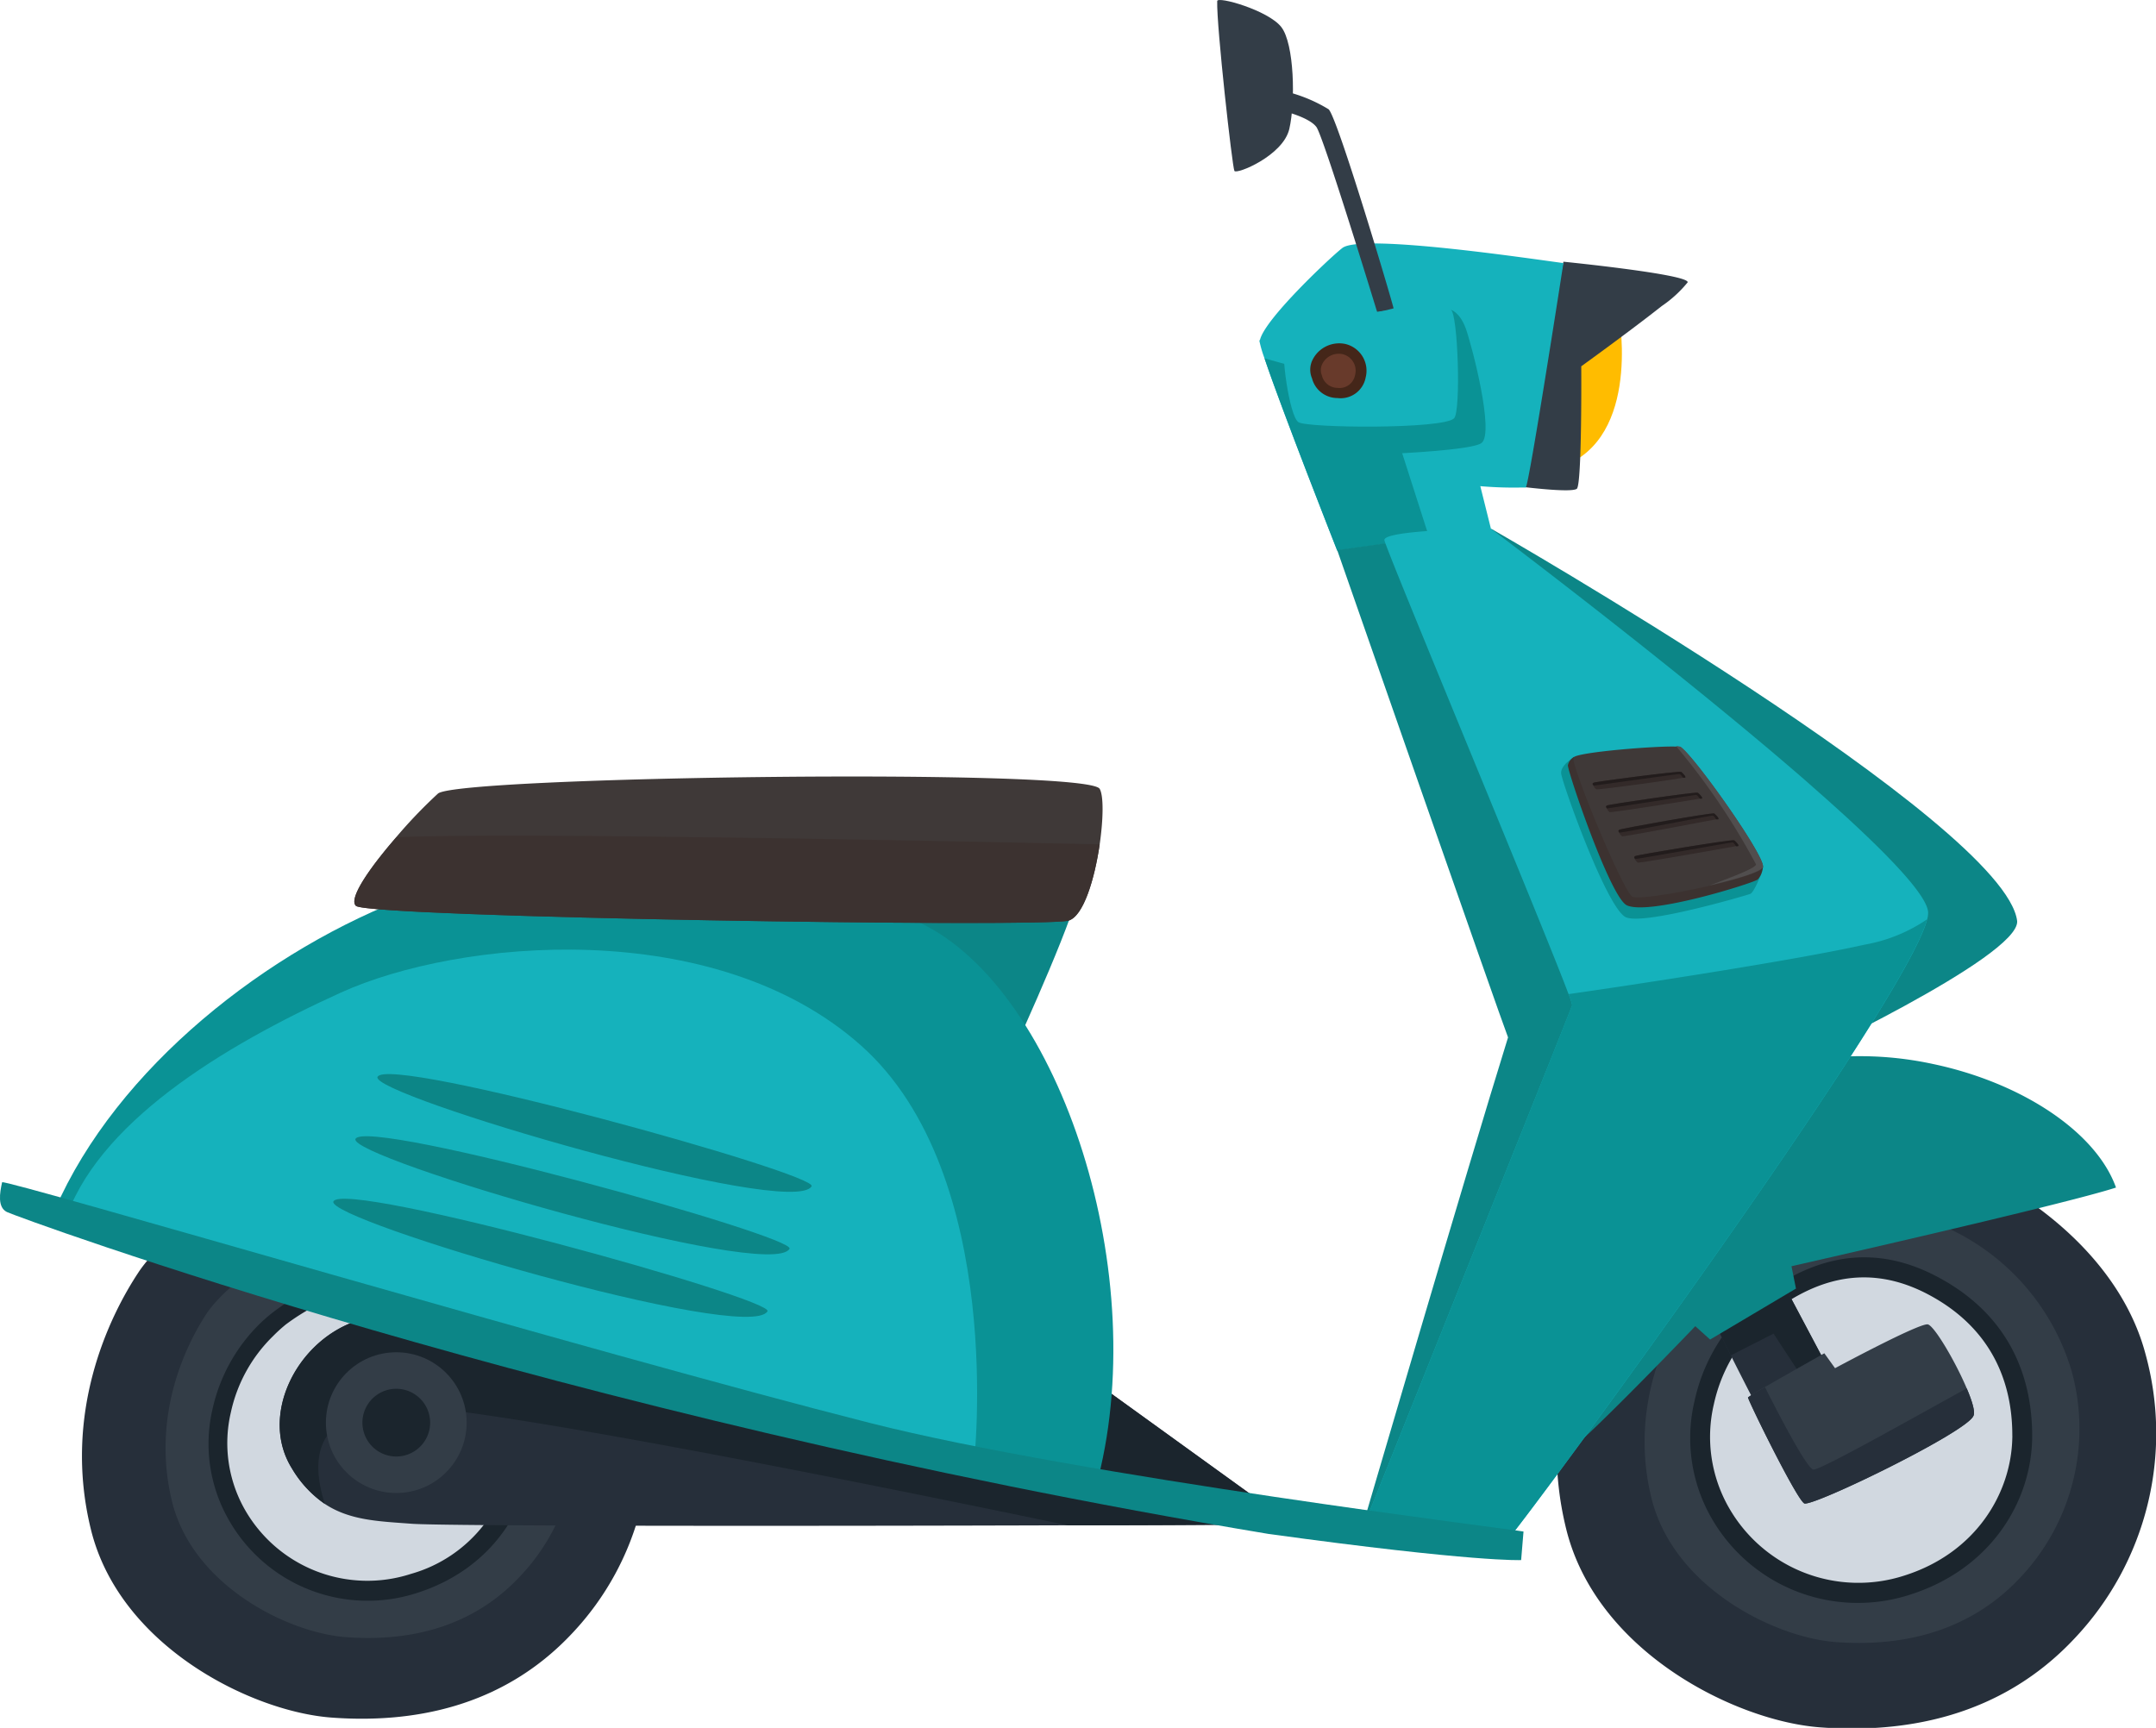
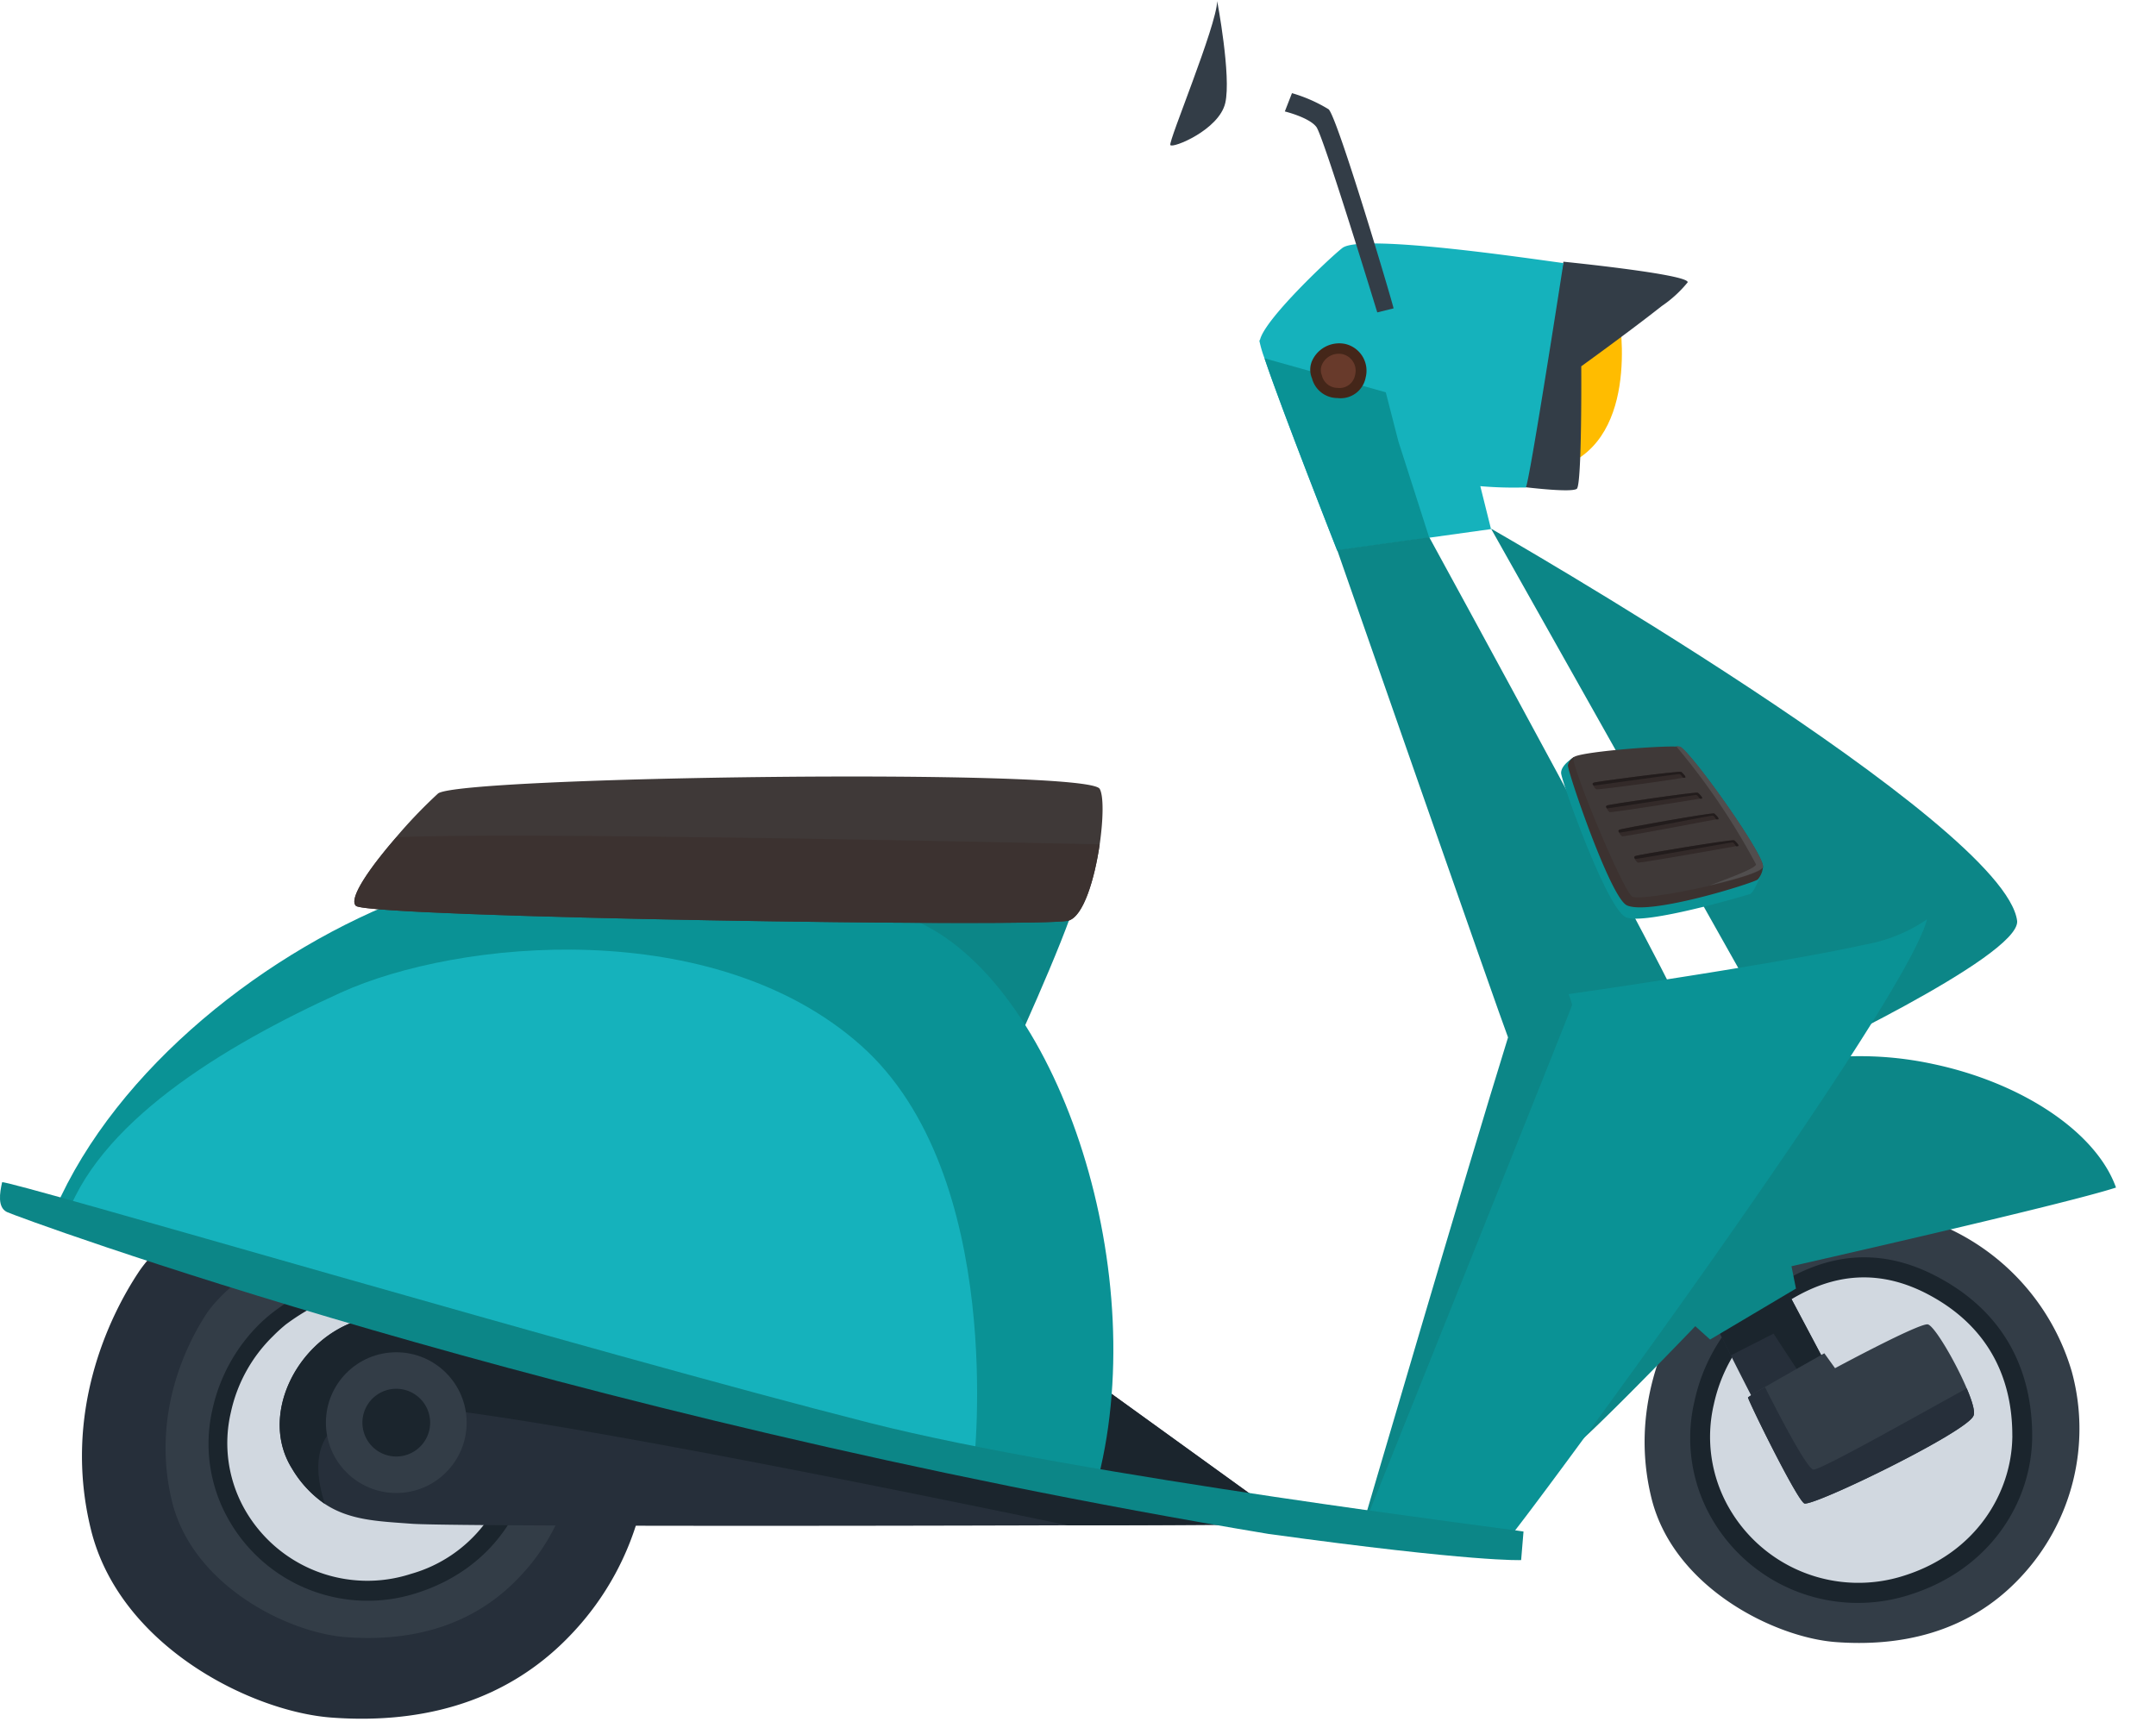
<svg xmlns="http://www.w3.org/2000/svg" viewBox="0 0 235.58 188.83">
  <defs>
    <style>.cls-1{fill:#262f3a}.cls-2{fill:#333d47}.cls-3{fill:#1b252d}.cls-4{fill:#d1d8e0}.cls-5{fill:#0c8687}.cls-6{fill:#0a9295}.cls-7{fill:#3f3938}.cls-8{fill:#3c3230}.cls-10{fill:#15b2bc}.cls-13{fill:#332a29}.cls-14{fill:#221c1c}</style>
  </defs>
  <g id="Layer_2" data-name="Layer 2">
    <g id="Layer_1-2" data-name="Layer 1">
      <path class="cls-1" d="M27.14 128.88a28.31 28.31 0 0123.58.47c9.34 4.25 16.9 11.26 19.14 19.79a30.87 30.87 0 01-7.3 29.31c-7.68 8.23-17.66 9.9-26.36 9.25s-23.11-7.77-26.26-20.53 2-23.3 5.18-28.11 12.02-10.18 12.02-10.18z" />
      <path class="cls-2" d="M31.2 136.29c4.09-1.88 11-3.43 17.78-.35a23.66 23.66 0 0113.21 15 22.39 22.39 0 01-5.3 21.26c-5.56 6-12.81 7.18-19.11 6.71s-16.77-5.64-19-14.89 1.47-16.91 3.75-20.4 8.67-7.33 8.67-7.33z" />
      <path class="cls-3" d="M25 166.1a17.45 17.45 0 0020.51 8c8.51-2.69 12.66-9.84 12.66-16.43S55.42 144.75 48 141c-7.79-3.95-13.93-.72-17.89 2.2a16.85 16.85 0 00-1.65 1.39 18.74 18.74 0 00-5.24 9.41A16.72 16.72 0 0025 166.1z" />
      <path class="cls-4" d="M26.77 165a15.41 15.41 0 0018.13 7 15.35 15.35 0 0011.18-14.25 2.44 2.44 0 000-.27 15.59 15.59 0 00-9-14.7c-6.89-3.49-12.32-.64-15.82 1.94a17 17 0 00-1.41 1.28 16.5 16.5 0 00-4.62 8.33A14.71 14.71 0 0026.77 165z" />
      <path class="cls-1" d="M31.89 160.46a12.23 12.23 0 003.6 3.89c2.75 1.82 5.9 1.9 9.49 2.17s44.4.26 71.71.17c13.74 0 24.05-.11 24.44-.17l-24.62-17.78s-71.33-6.65-77.78-4.3-10.36 10.36-6.84 16.02z" />
      <path class="cls-3" d="M31.89 160.46a12.23 12.23 0 003.6 3.89c-1.84-5.83-.21-9.38 6.17-10.66 6.09-1.22 59.2 9.69 75 13 13.74 0 24.05-.11 24.44-.17l-24.62-17.78s-71.33-6.65-77.78-4.3-10.33 10.36-6.81 16.02z" />
      <circle class="cls-2" cx="43.3" cy="155.47" r="7.69" />
      <path class="cls-3" d="M39.6 155.47a3.7 3.7 0 103.7-3.7 3.7 3.7 0 00-3.7 3.7zm142.96-10.84c0 .13 2.16 4.16 4.72 8.82a17.37 17.37 0 014.89-8.79l-2.57-4.33s-7.14 4.01-7.04 4.3z" />
-       <path class="cls-1" d="M189.3 126.56c6-2.74 15-4 24.92.49S232.07 139 234.44 148a32.62 32.62 0 01-7.71 31c-8.11 8.7-18.67 10.45-27.85 9.77s-24.43-8.21-27.75-21.69 2.15-24.62 5.47-29.71 12.7-10.81 12.7-10.81z" />
      <path class="cls-2" d="M193.59 134.38c4.33-2 11.63-3.63 18.79-.37a25 25 0 0114 15.89 23.7 23.7 0 01-5.6 22.47c-5.88 6.3-13.54 7.58-20.2 7.08s-17.72-5.95-20.13-15.73 1.56-17.86 4-21.55 9.14-7.79 9.14-7.79z" />
      <path class="cls-3" d="M187 165.88a18.43 18.43 0 0021.67 8.4c9-2.84 13.38-10.39 13.38-17.36s-2.88-13.6-10.73-17.58c-8.23-4.17-14.72-.76-18.9 2.32a17.34 17.34 0 00-1.74 1.47 19.78 19.78 0 00-5.53 10 17.58 17.58 0 001.85 12.75z" />
      <path class="cls-4" d="M188.91 164.76a16.29 16.29 0 0019.15 7.43c7.83-2.47 11.7-9 11.82-15.06a2.62 2.62 0 000-.28c0-6.16-2.54-12-9.48-15.54-7.28-3.69-13-.67-16.71 2.05a14.59 14.59 0 00-1.53 1.3 17.37 17.37 0 00-4.89 8.79 15.58 15.58 0 001.64 11.31z" />
      <path class="cls-1" d="M185 139.62c.05.21 1.87 4 4.12 8.5 3.37 6.71 7.71 15 8.65 15.21 1.56.39 16.28-7.17 16.93-9.38s-3.51-8.6-5.21-8.21a27 27 0 00-4.19 1.93c-2.48 1.3-5.06 2.76-5.06 2.76l-9.12-17.2z" />
      <path class="cls-3" d="M185 139.62c.05.21 1.87 4 4.12 8.5l4.67-2.38 7.3 11.14 5.47-.2s-1.39-7.85-1.26-9c-2.48 1.3-5.06 2.76-5.06 2.76l-9.12-17.2z" />
      <path class="cls-5" d="M170.44 159.19c.49.69 14.8-14.26 14.8-14.26l1.62 1.46 9.38-5.57-.49-2.44c.46-.11 29.84-6.76 35.46-8.6-2.18-6.1-10.31-11.44-19.89-13.48a37.7 37.7 0 00-15.55-.13 26.41 26.41 0 00-4 1.17 32.44 32.44 0 00-9.44 5.63 35.05 35.05 0 00-11 16.29c-3.04 10.55-1.33 19.25-.89 19.93z" />
      <path class="cls-5" d="M162.92 57.77s56.18 32.15 57.49 42.89c.26 3.91-24.63 15.51-24.63 15.51zM111 114.25c.19-.3 7.23-15.83 6.84-17.49s-44.76-3-46.12-2 36.35 21.4 36.35 21.4z" />
      <path class="cls-6" d="M100.68 100.92c-15.27-7.4-39.61-9-55.5-3.12S12.74 116.69 6 132.19c47 15.11 102.27 28.53 113.73 30.36 6.35-22.93-3.79-54.22-19.05-61.63z" />
      <path class="cls-7" d="M38.9 99c1.56 1.25 75 2.39 77.84 1.61 1.65-.45 2.87-4.58 3.42-8.34.4-2.76.44-5.31 0-6.06-1.23-2.29-70.08-1.36-72.3.51a53.64 53.64 0 00-4.57 4.77C40.59 94.61 38 98.2 38.9 99z" />
      <path class="cls-8" d="M38.9 99c1.56 1.25 75 2.39 77.84 1.61 1.65-.45 2.87-4.58 3.42-8.34-15.67-.34-63.46-1.33-76.84-.78C40.59 94.61 38 98.2 38.9 99z" />
      <path d="M176.8 33.73s2.63 13.1-5.28 16.91c-1.17-10.26-.68-11.92-.59-12.22s4.3-4.88 5.87-4.69z" fill="#ffbc00" />
      <path class="cls-2" d="M165.75 53.18h.38c1.3.16 5.58.65 6.16.24s.49-13.39.49-13.39 5.34-3.85 8.79-6.58a13.16 13.16 0 002.84-2.6c.09-.88-13.58-2.25-13.58-2.25l-.68 3.4z" />
      <path class="cls-10" d="M137.61 37.25a13 13 0 00.56 1.91c1.89 5.63 7.94 21 7.94 21l10.06-1.4 6.75-.94-1.17-4.69a42.47 42.47 0 004.38.15h.59c.3-.38 2.55-14.57 3.59-21.2.31-2 .52-3.33.52-3.33-3.72-.49-22-3.24-24.14-1.66-1.13.85-8.37 7.63-9 10a1.32 1.32 0 00-.08.16z" />
      <path class="cls-6" d="M138.17 39.16c1.89 5.63 7.94 21 7.94 21l10.06-1.4-3.38-10.55-1.37-5.34z" />
      <path class="cls-2" d="M152.27 33.7c0-.26-6.12-20.91-7.1-21.76a16.42 16.42 0 00-4-1.76l-.78 2s2.67.65 3.45 1.7 6.65 20.26 6.65 20.26z" />
-       <path class="cls-6" d="M158.18 34l.34-.15s1 .24 1.66 2.1 3.13 11.33 1.71 12.46-18.71 1.61-19.2 1.27-1.75-6.21-1.75-6.21z" />
-       <path class="cls-10" d="M158.52 33.83c.79.39 1.13 11.14.36 11.89-1.24 1.2-16 1.06-17 .42s-2-7.82-1.46-8.89c1.3-2.54 16.27-4.34 18.1-3.42z" />
      <path d="M143.43 39.3a3.25 3.25 0 013.57-1.71 3 3 0 012.22 3.67 2.78 2.78 0 01-3.08 2.24 2.87 2.87 0 01-2.78-2.15 2.42 2.42 0 01.07-2.05z" fill="#442619" />
      <path d="M144.49 39.76a2 2 0 012.19-1.06 1.85 1.85 0 011.38 2.3 1.72 1.72 0 01-1.9 1.39 1.78 1.78 0 01-1.73-1.39 1.5 1.5 0 01.06-1.24z" fill="#683a2b" />
-       <path class="cls-2" d="M133 .12c0-.57 5.57 1 7 2.83s1.56 8.21.88 11.14-5.77 5-6 4.59S132.92 2.86 133 .12z" />
+       <path class="cls-2" d="M133 .12s1.56 8.21.88 11.14-5.77 5-6 4.59S132.92 2.86 133 .12z" />
      <path class="cls-5" d="M146.11 60.11s17.89 51.3 18.67 53.26c-4.5 14.46-16.22 54.52-16.22 54.52s35.17-56.09 35.37-57.06-27.76-52.12-27.76-52.12z" />
-       <path class="cls-10" d="M148.56 167.89s3.51-.2 16 .58c1.3-1.29 25.86-34.53 38.6-54.5 4-6.27 6.83-11.23 7.41-13.48a2.64 2.64 0 00.11-.8c-.1-1.62-3.35-5.21-8.11-9.64-.49-.46-1-.93-1.53-1.4-.76-.7-1.56-1.41-2.38-2.13l-1.31-1.16c-14.14-12.31-34.45-27.59-34.45-27.59s-1.17 0-2.77.06c-3.48.11-9 .41-8.86 1.21.18 1.07 17.3 42.06 20.13 49.62a6.35 6.35 0 01.39 1.19c-.17.58-23.23 58.04-23.23 58.04z" />
      <path class="cls-6" d="M148.56 167.89s3.51-.2 16 .58c1.7-1.7 43.59-58.56 46-68a17.48 17.48 0 01-6.84 2.77c-7.74 1.74-26.18 4.53-32.33 5.4a6.35 6.35 0 01.39 1.19c-.16.6-23.22 58.06-23.22 58.06zm43.91-72.44s-.8 2.08-1.23 2.24-11.48 3.42-13.56 2.56-7.05-14.84-7.1-15.75 1.42-1.77 1.42-1.77z" />
      <path class="cls-8" d="M192.63 94.75a2.34 2.34 0 01-.56 1.36c-.48.4-11.95 4-14.34 2.81-1.84-1-6.49-14.74-6.41-15.3a1.41 1.41 0 01.65-.89z" />
      <path class="cls-7" d="M178.37 98c.58.3 4.78-.36 8.47-1.21 3-.69 5.65-1.5 5.79-2 .32-1.12-7.53-12.18-9-13.14a1.54 1.54 0 00-.48-.06c-2.18-.09-10.79.61-11.21 1.18s5.39 14.62 6.43 15.23z" />
      <path class="cls-13" d="M174.12 85.86a.93.93 0 00.3.4c.15.08 8.18-1 9.48-1.27h.22c.2-.1-.42-.64-.42-.64-.33-.1-9.39 1.07-9.58 1.19s-.07.17 0 .32z" />
      <path class="cls-14" d="M174.12 85.86c1.32-.17 9.24-1.29 9.38-1.27s.29.24.4.4h.22c.2-.1-.42-.64-.42-.64-.33-.1-9.39 1.07-9.58 1.19s-.07.17 0 .32z" />
      <path class="cls-13" d="M175.58 88.35a.86.86 0 00.3.4c.15.08 8.55-1.24 9.85-1.47h.22c.2-.11-.43-.65-.43-.65-.32-.1-9.76 1.28-9.94 1.4s-.07.17 0 .32z" />
      <path class="cls-14" d="M175.58 88.35c1.31-.17 9.61-1.49 9.75-1.48s.29.25.4.41h.22c.2-.11-.43-.65-.43-.65-.32-.1-9.76 1.28-9.94 1.4s-.07.17 0 .32z" />
      <path class="cls-13" d="M176.94 91a.84.84 0 00.3.39c.15.08 9-1.61 10.27-1.85h.23c.2-.1-.43-.64-.43-.64-.32-.11-10.19 1.65-10.37 1.78s-.07.18 0 .32z" />
      <path class="cls-14" d="M176.94 91c1.32-.17 10-1.88 10.18-1.87s.29.25.39.41h.23c.2-.1-.43-.64-.43-.64-.32-.11-10.19 1.65-10.37 1.78s-.07.18 0 .32z" />
      <path class="cls-13" d="M178.65 93.88a.84.84 0 00.31.39c.14.08 9.44-1.56 10.73-1.8h.22c.21-.11-.42-.64-.42-.64-.33-.11-10.65 1.6-10.83 1.73s-.07.16-.01.32z" />
      <path class="cls-14" d="M178.65 93.88c1.32-.17 10.5-1.83 10.65-1.82s.28.25.39.41h.22c.21-.11-.42-.64-.42-.64-.33-.11-10.65 1.6-10.83 1.73s-.07.16-.01.32z" />
      <path d="M186.84 96.75c3-.69 5.65-1.5 5.79-2 .32-1.12-7.53-12.18-9-13.14a1.54 1.54 0 00-.48-.06 74.67 74.67 0 018.71 12.88c.22.4-3.26 1.65-5.02 2.32z" fill="#514e4e" />
      <path class="cls-10" d="M106.41 160.07s3.65-31.66-12.38-45.86-43.9-11.59-56.8-5.73S10.39 122.81 7 133.75c21.11 7.17 99.41 26.32 99.41 26.32z" />
-       <path class="cls-5" d="M88.68 129.64c.79-1.35-46.33-14.42-47.43-11.95-.88 1.97 45.35 15.56 47.43 11.95zm-2.41 6.83c.79-1.35-46.33-14.42-47.43-12-.84 2.03 45.34 15.61 47.43 12zm-2.41 6.83c.78-1.35-46.34-14.42-47.43-12-.88 2.03 45.34 15.61 47.43 12z" />
      <path class="cls-2" d="M191 152.71c-.06.2 5.48 11.51 6.19 11.6 1.34.16 17.72-7.82 18.44-9.58.22-.4-.13-1.6-.73-3-1.24-2.94-3.56-6.87-4.26-7-1-.13-10.13 4.79-10.13 4.79l-1.17-1.63s-4 2.25-6.48 3.68a18.58 18.58 0 00-1.86 1.14z" />
      <path class="cls-1" d="M191 152.71c-.06.2 5.48 11.51 6.19 11.6 1.34.16 17.72-7.82 18.44-9.58.22-.4-.13-1.6-.73-3-3.39 1.82-16 9-16.76 8.87s-4.12-6.7-5.28-9a18.58 18.58 0 00-1.86 1.11z" />
      <path class="cls-5" d="M166.47 167.37c-.39-.13-48.51-6.05-71.39-11.86C64.92 147.86.49 128.8.23 129.2c-.26 1.17-.52 2.73.52 3.25s59.57 22.15 137.84 35.18c22.67 3.12 27.62 2.86 27.62 2.86z" />
    </g>
  </g>
</svg>